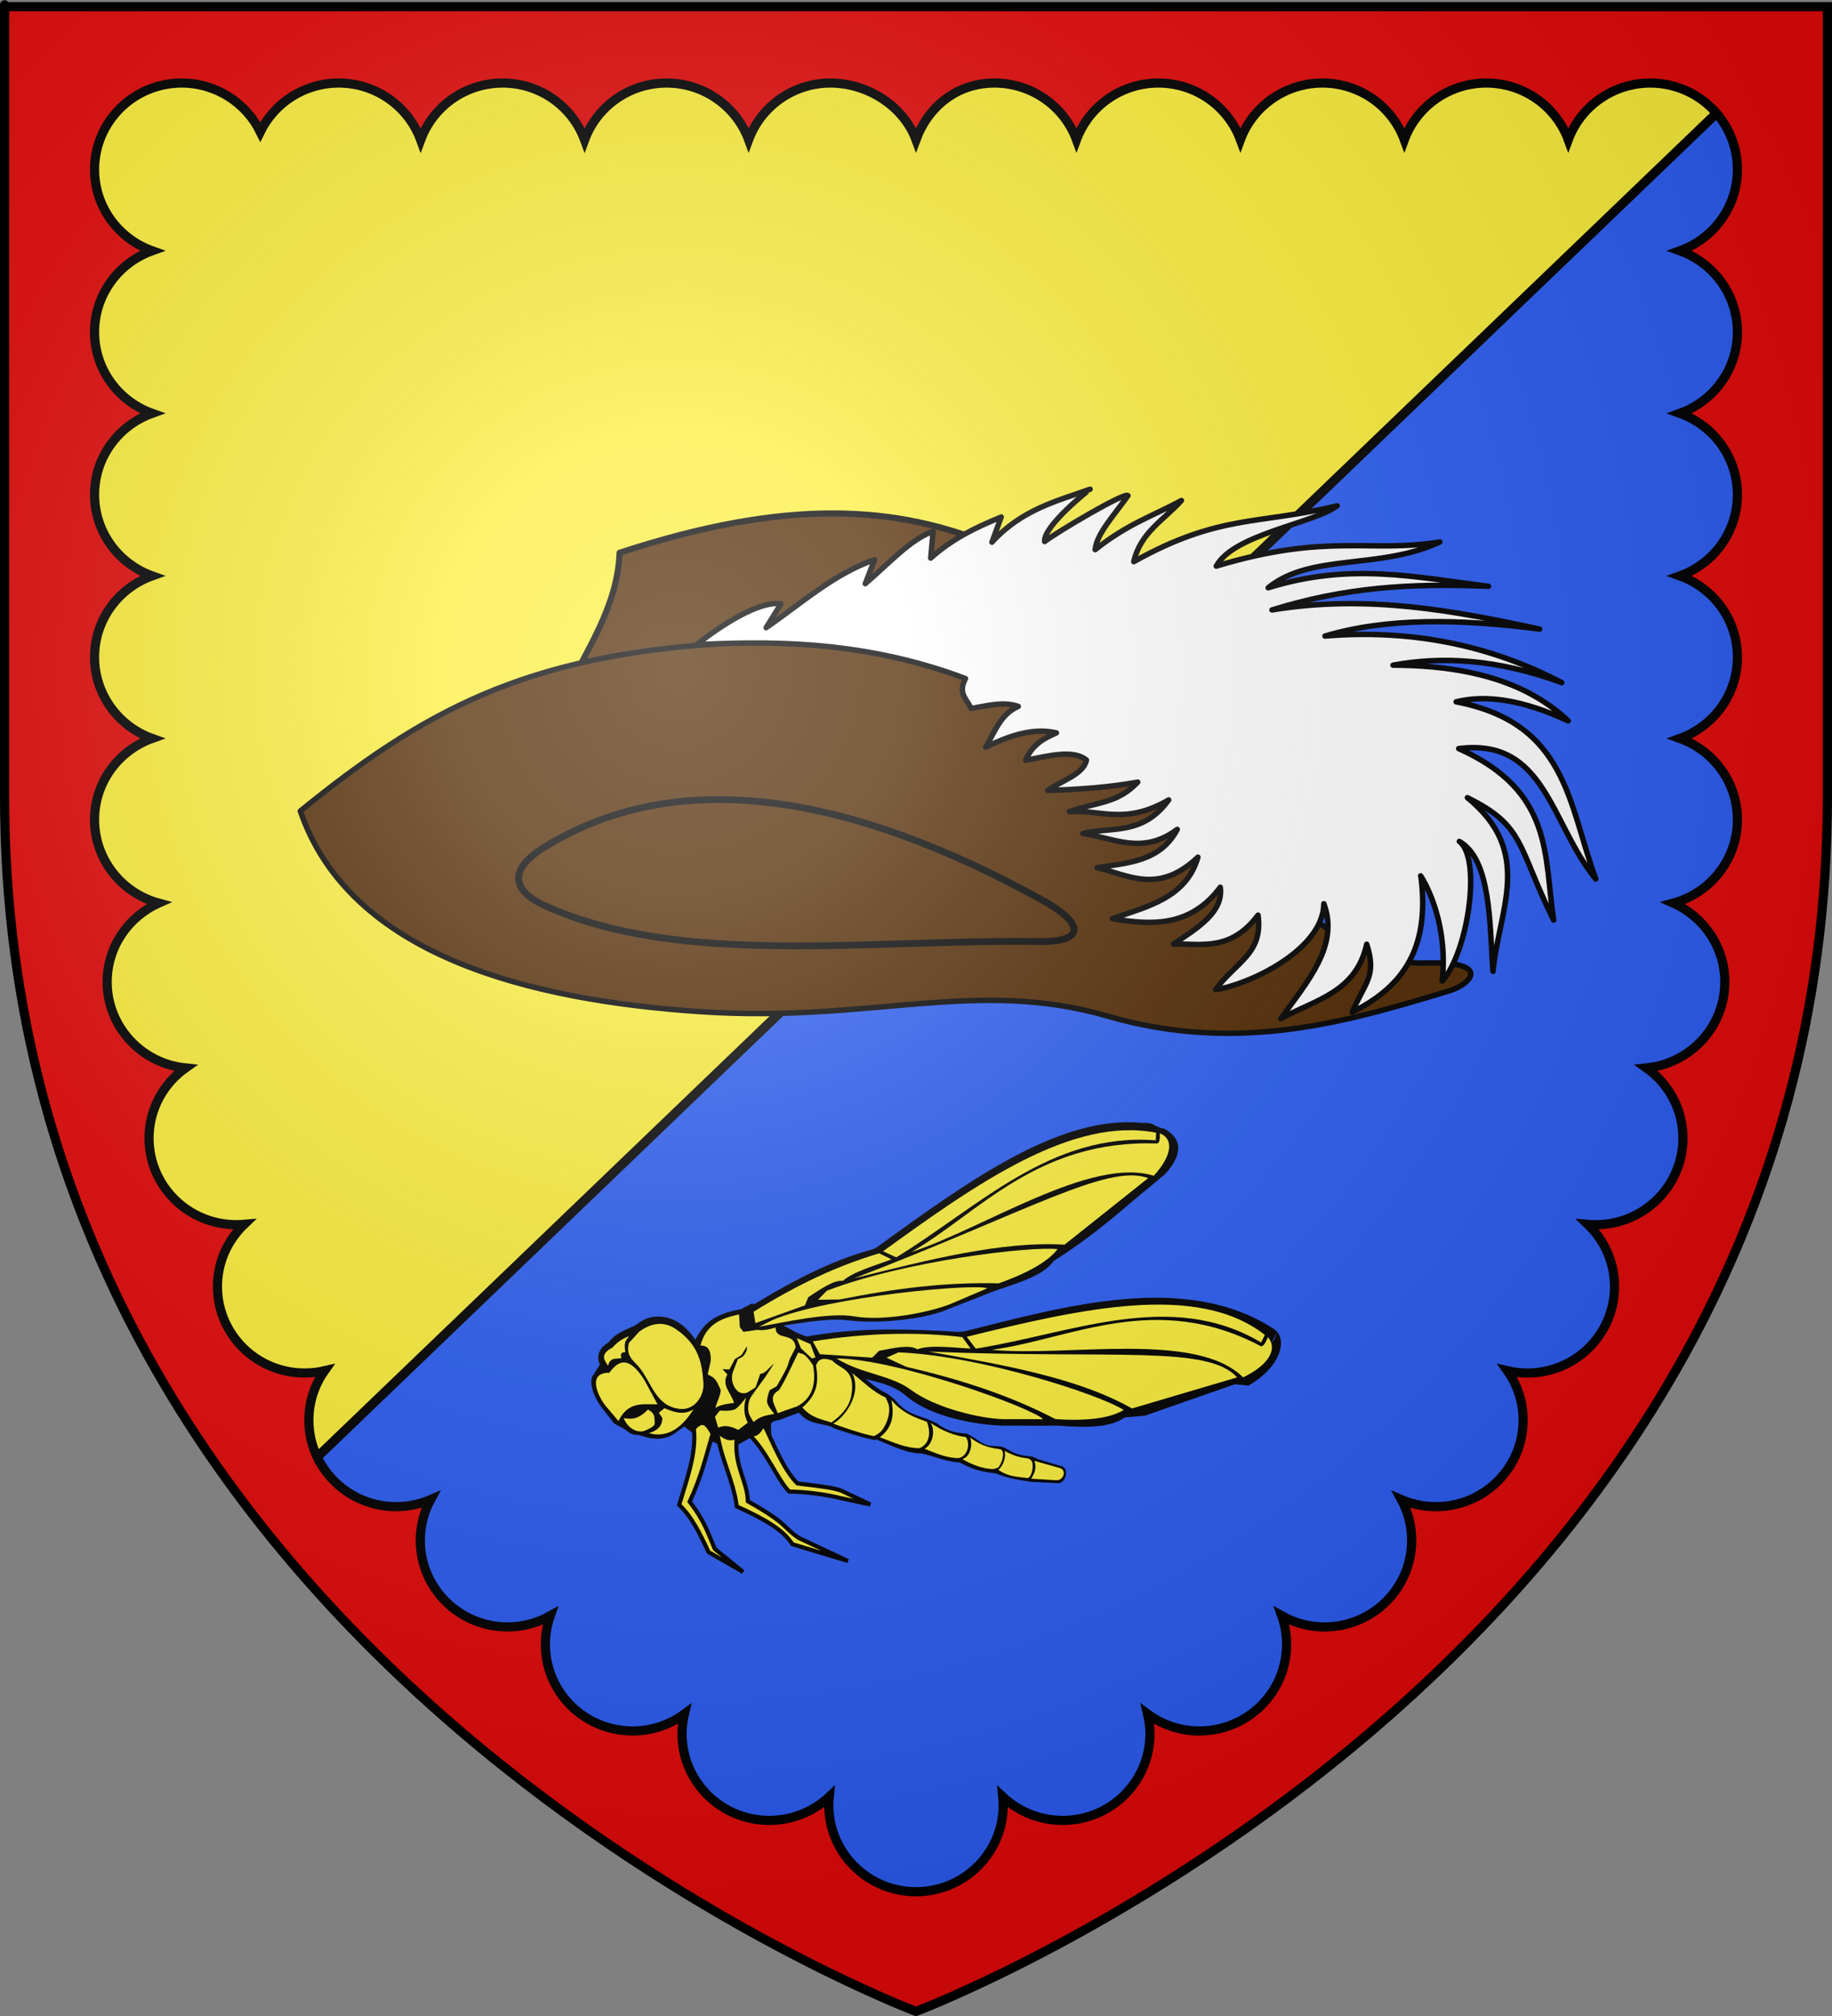
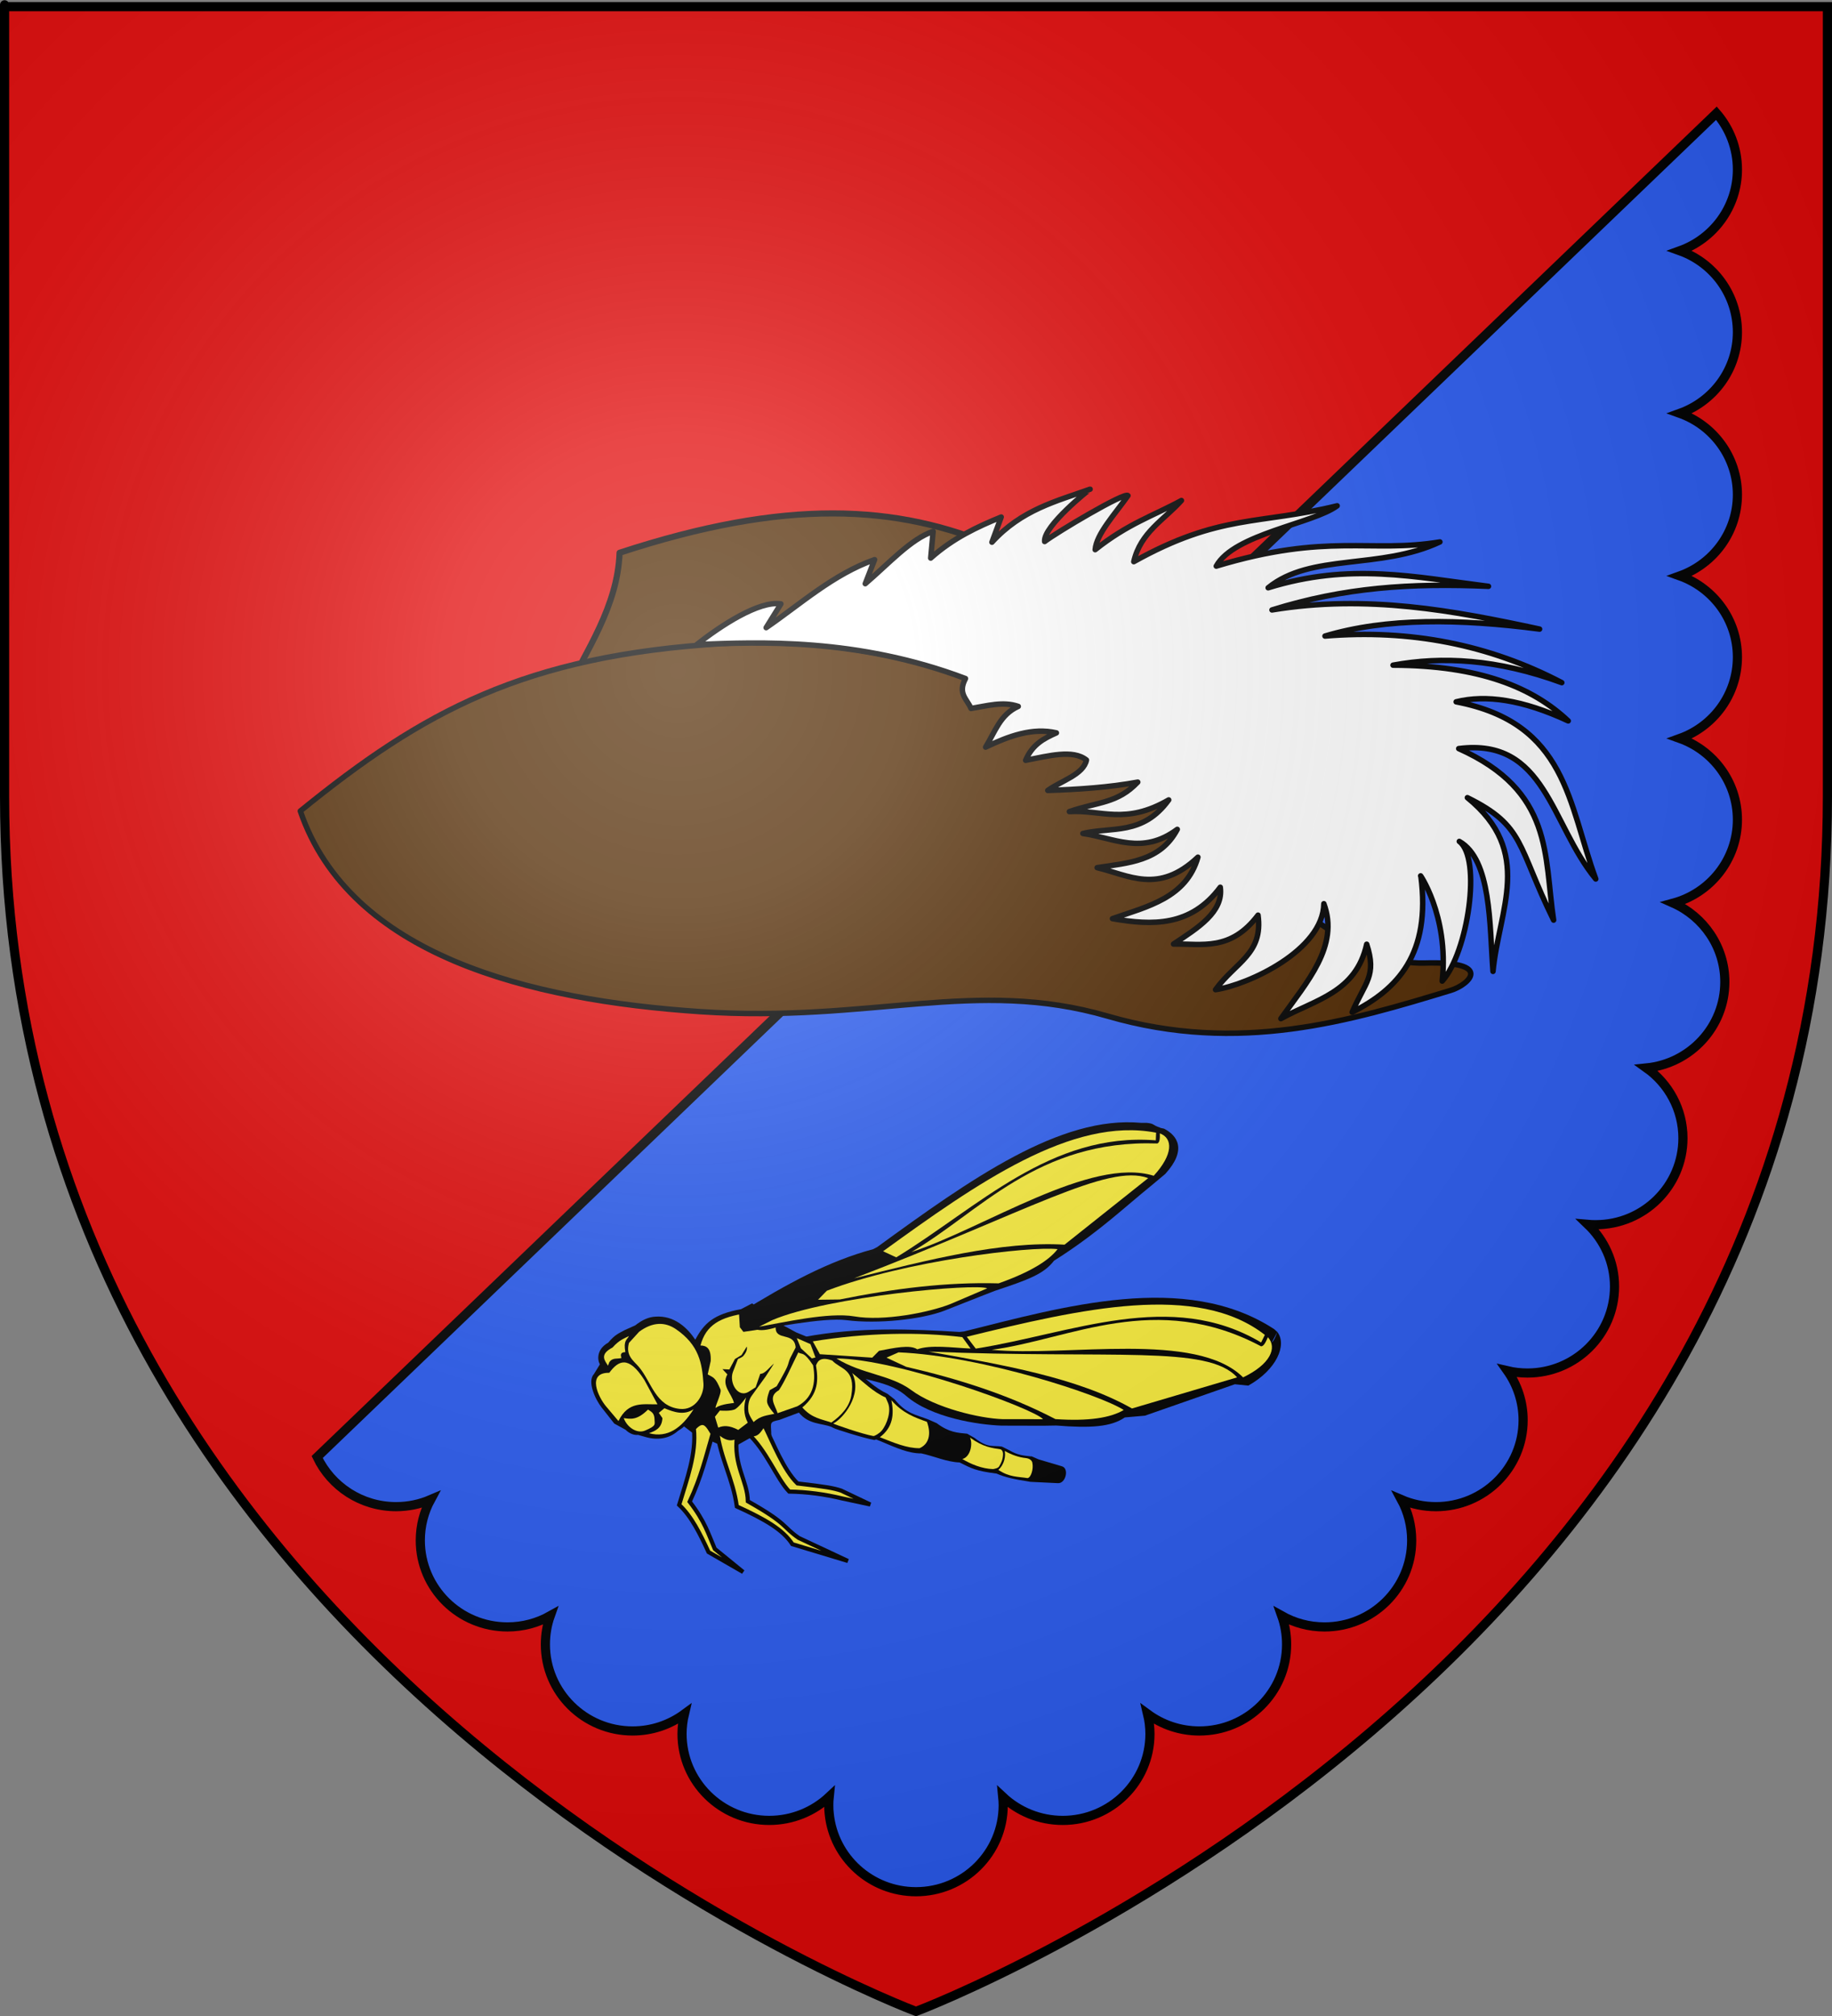
<svg xmlns="http://www.w3.org/2000/svg" xmlns:ns1="http://sodipodi.sourceforge.net/DTD/sodipodi-0.dtd" xmlns:ns2="http://www.inkscape.org/namespaces/inkscape" xmlns:xlink="http://www.w3.org/1999/xlink" height="660" width="600" version="1.0" id="svg2" ns1:version="0.32" ns2:version="0.46" ns1:docname="Blason ville fr Foucrainville (Eure).svg" ns2:export-filename="/Users/olivier/Desktop/Blason Rouge/Blason_Vide_3D.png" ns2:export-xdpi="144" ns2:export-ydpi="144" ns2:output_extension="org.inkscape.output.svg.inkscape">
  <rect width="100%" height="100%" fill="#808080" stroke="none" />
  <ns1:namedview ns2:window-height="975" ns2:window-width="1280" ns2:pageshadow="2" ns2:pageopacity="0.0" guidetolerance="10.0" gridtolerance="10.0" objecttolerance="10.0" borderopacity="1.0" bordercolor="#666666" pagecolor="#ffffff" id="base" showgrid="false" height="660px" ns2:zoom="1.1590904" ns2:cx="300.00013" ns2:cy="330.00014" ns2:window-x="-4" ns2:window-y="-4" ns2:current-layer="layer4" ns2:object-nodes="true" ns2:snap-global="true" ns2:window-maximized="1" />
  <desc id="desc4">Flag of Canton of Valais (Wallis)</desc>
  <defs id="defs6">
    <linearGradient id="linearGradient2893">
      <stop style="stop-color:white;stop-opacity:0.314;" offset="0" id="stop2895" />
      <stop id="stop2897" offset="0.19" style="stop-color:white;stop-opacity:0.251;" />
      <stop style="stop-color:#6b6b6b;stop-opacity:0.125;" offset="0.6" id="stop2901" />
      <stop style="stop-color:black;stop-opacity:0.125;" offset="1" id="stop2899" />
    </linearGradient>
    <radialGradient ns2:collect="always" xlink:href="#linearGradient2893" id="radialGradient3163" gradientUnits="userSpaceOnUse" gradientTransform="matrix(1.353,0,0,1.349,-77.629,-85.747)" cx="221.445" cy="226.331" fx="221.445" fy="226.331" r="300" />
  </defs>
  <g ns2:groupmode="layer" id="layer3" ns2:label="Fond écu" style="display:inline">
    <path id="path2855" style="fill:#e20909;fill-opacity:1;fill-rule:evenodd;stroke:none" d="m 300,658.5 c 0,0 298.5,-112.436 298.5,-398.182 0,-285.746 0,-258.818 0,-258.818 L 1.5,1.5 1.5,260.318 C 1.5,546.064 300,658.5 300,658.5 z" ns1:nodetypes="cccccc" />
    <rect y="528.002" x="1688.628" height="0" width="0" id="rect2398" style="fill:#2b5df2;fill-opacity:1;stroke:none;stroke-width:1.2;stroke-miterlimit:4;stroke-dasharray:none;stroke-opacity:1" />
    <rect y="553.598" x="1735.428" height="0" width="0" id="rect2408" style="fill:#2b5df2;fill-opacity:1;stroke:#000000;stroke-width:1.2;stroke-miterlimit:4;stroke-dasharray:none;stroke-opacity:1" />
    <path style="fill:#2b5df2;fill-opacity:1;fill-rule:evenodd;stroke:#000000;stroke-width:3;stroke-linecap:butt;stroke-linejoin:miter;stroke-miterlimit:4;stroke-opacity:1;stroke-dasharray:none;display:inline" d="m 103.875,477 c 4.57,9.603 14.427,16.25 25.844,16.25 4.024,0 7.839,-0.822 11.312,-2.312 -2.162,3.985 -3.375,8.536 -3.375,13.375 1e-5,15.626 12.797,28.312 28.562,28.312 5.096,0 9.856,-1.335 14,-3.656 -1.05,2.947 -1.594,6.104 -1.594,9.406 1.2e-4,15.626 12.797,28.312 28.562,28.312 6.36,0 12.221,-2.074 16.969,-5.562 -0.497,2.091 -0.781,4.291 -0.781,6.531 0,15.626 12.797,28.312 28.562,28.312 7.596,0 14.538,-2.951 19.656,-7.75 -0.044,0.442 -0.102,0.897 -0.125,1.344 -10e-4,0.023 10e-4,0.04 0,0.062 -0.022,0.46 -0.031,0.91 -0.031,1.375 1e-5,0.488 0.007,0.987 0.031,1.469 0.025,0.482 0.076,0.931 0.125,1.406 1.464,14.268 13.626,25.438 28.406,25.438 15.765,0 28.562,-12.687 28.562,-28.312 0,-0.941 -0.066,-1.864 -0.156,-2.781 5.118,4.799 12.061,7.75 19.656,7.75 15.765,0 28.563,-12.687 28.562,-28.312 0,-2.24 -0.284,-4.441 -0.781,-6.531 4.748,3.488 10.609,5.562 16.969,5.562 15.765,0 28.562,-12.687 28.562,-28.312 0,-3.302 -0.544,-6.459 -1.594,-9.406 4.144,2.321 8.904,3.656 14,3.656 15.765,0 28.562,-12.687 28.562,-28.312 0,-4.839 -1.213,-9.39 -3.375,-13.375 3.474,1.491 7.289,2.312 11.312,2.312 15.765,0 28.562,-12.687 28.562,-28.312 0,-6.028 -1.912,-11.595 -5.156,-16.188 2.103,0.49 4.309,0.75 6.562,0.75 15.765,0 28.531,-12.687 28.531,-28.312 0,-7.996 -3.366,-15.194 -8.75,-20.344 0.857,0.077 1.717,0.094 2.594,0.094 15.765,0 28.562,-12.687 28.562,-28.312 0,-9.476 -4.717,-17.861 -11.938,-23 14.396,-1.45 25.657,-13.507 25.656,-28.156 0,-11.486 -6.95,-21.376 -16.875,-25.812 12.099,-3.288 21,-14.281 21,-27.312 0,-12.247 -7.854,-22.652 -18.844,-26.594 10.989,-3.942 18.844,-14.378 18.844,-26.625 0,-12.247 -7.854,-22.652 -18.844,-26.594 10.989,-3.942 18.844,-14.347 18.844,-26.594 0,-12.247 -7.854,-22.683 -18.844,-26.625 10.989,-3.942 18.844,-14.347 18.844,-26.594 0,-12.247 -7.854,-22.683 -18.844,-26.625 10.989,-3.942 18.844,-14.347 18.844,-26.594 0,-7.041 -2.578,-13.483 -6.875,-18.438 L 103.875,477 z" id="path38078" ns1:nodetypes="cscsscsscsscssssssscsscsscsscsscsscsscscscscscscscc" />
    <g transform="matrix(1.4,0,0,1.4,-609.889,-1179.266)" ns2:label="Meubles" id="g2807" style="fill:#fcef3c" />
    <g transform="matrix(1.4,0,0,1.4,1091.019,-171.52)" ns2:label="Meubles" id="g4626" style="fill:#fcef3c" />
-     <path style="fill:#fcef3c;fill-opacity:1;fill-rule:evenodd;stroke:#000000;stroke-width:3;stroke-linecap:butt;stroke-linejoin:miter;stroke-miterlimit:4;stroke-opacity:1;stroke-dasharray:none;display:inline" d="m 59.5,27.188 c -15.765,0 -28.531,12.687 -28.531,28.312 -1.1e-5,12.247 7.854,22.652 18.844,26.594 -10.989,3.942 -18.844,14.378 -18.844,26.625 -1.1e-5,12.247 7.854,22.652 18.844,26.594 -10.989,3.942 -18.844,14.378 -18.844,26.625 -1.1e-5,12.247 7.854,22.652 18.844,26.594 -10.989,3.942 -18.844,14.347 -18.844,26.594 0,12.247 7.854,22.683 18.844,26.625 -10.989,3.942 -18.844,14.347 -18.844,26.594 0,13.032 8.9,24.025 21,27.312 -9.925,4.437 -16.875,14.326 -16.875,25.812 0,14.649 11.261,26.706 25.656,28.156 -7.221,5.139 -11.938,13.523 -11.938,23 0,15.626 12.797,28.312 28.562,28.312 0.877,-10e-6 1.737,-0.017 2.594,-0.094 -5.384,5.149 -8.75,12.348 -8.75,20.344 0,15.626 12.766,28.312 28.531,28.312 2.253,-10e-6 4.459,-0.26 6.562,-0.75 -3.244,4.593 -5.156,10.159 -5.156,16.188 0,4.31 0.978,8.405 2.719,12.062 L 562.156,37.063 c -5.239,-6.041 -12.995,-9.875 -21.656,-9.875 -12.317,0 -22.869,7.725 -26.875,18.562 -4,-10.848 -14.519,-18.562 -26.844,-18.562 -12.316,0 -22.838,7.725 -26.844,18.562 -4,-10.848 -14.52,-18.562 -26.844,-18.562 -12.317,0 -22.838,7.725 -26.844,18.562 -4,-10.848 -14.551,-18.562 -26.875,-18.562 -12.317,0 -22.807,7.725 -26.812,18.562 -4,-10.848 -14.551,-18.562 -26.875,-18.562 -12.317,0 -21.682,7.725 -25.688,18.562 -4,-10.848 -15.676,-18.562 -28,-18.562 -12.317,0 -22.807,7.725 -26.812,18.562 -4,-10.848 -14.551,-18.562 -26.875,-18.562 -12.344,0 -22.858,7.75 -26.844,18.625 -3.989,-10.87 -14.504,-18.625 -26.844,-18.625 -12.344,0 -22.858,7.75 -26.844,18.625 -3.989,-10.87 -14.504,-18.625 -26.844,-18.625 -11.303,0 -21.059,6.52 -25.688,15.969 C 80.622,33.707 70.803,27.188 59.5,27.188 l 0,-5e-5 z" id="path3138" ns1:nodetypes="cscscscscscscsscsscsccscscscscscscscscsccc" />
    <g id="layer4-7" ns2:label="Meubles" transform="translate(-700,-2.8023842e-4)">
      <g id="g14230" ns2:label="Meubles" transform="translate(350.535,299.022)" />
    </g>
  </g>
  <g ns2:groupmode="layer" id="layer4" ns2:label="Meubles">
    <g id="g4020">
      <path ns1:nodetypes="ccccc" id="path3931" d="M 184.72,227.97 C 192.156,212.774 202.254,198.497 202.919,180.965 C 257.302,163.137 293.48,165.064 326.337,179.085 C 328.874,211.705 342.619,238.262 354.13,263.92 L 184.72,227.97 z" style="fill:#502800;fill-opacity:1;stroke:#000000;stroke-width:2;stroke-linejoin:round;stroke-miterlimit:4;stroke-dasharray:none;stroke-opacity:1" />
      <path style="fill:#502800;fill-opacity:1;stroke:#000000;stroke-width:1.789;stroke-linejoin:round;stroke-miterlimit:4;stroke-dasharray:none;stroke-opacity:1" d="M 98.354,265.516 C 114.593,312.901 173.417,327.432 229.335,331.196 C 285.253,334.961 319.362,320.044 362.835,332.68 C 405.953,345.214 442.503,334.15 475.135,324.227 C 481.093,322.415 489.541,314.607 466.558,315.278 C 446.327,315.868 423.093,298.067 390.328,266.484 C 357.673,235.006 302.292,206.726 236.977,210.668 C 171.662,214.609 138.464,232.946 98.354,265.516 z" id="path3154" ns1:nodetypes="czzsszzc" />
-       <path style="fill:#502800;fill-opacity:1;stroke:#000000;stroke-width:2.236;stroke-linejoin:round;stroke-miterlimit:4;stroke-dasharray:none;stroke-opacity:1" d="M 178.244,296.4 C 169.046,292.207 165.228,285.425 178.246,277.391 C 216.739,253.632 269.566,255.213 340.889,294.415 C 356.874,303.201 353.901,308.441 340.594,308.245 C 284.414,307.417 222.812,316.717 178.244,296.4 z" id="path3928" ns1:nodetypes="cssss" />
      <path ns1:nodetypes="cccccccccccccccccccccccccccccccccccccccccccccccccccccccccccc" id="path3933" d="M 228.216,211.003 C 235.935,204.922 248.535,196.578 255.756,197.698 L 250.92,205.486 C 262.043,197.874 272.915,187.964 286.441,183.215 L 283.382,191.094 C 290.974,184.623 298.373,176.359 305.607,173.979 L 304.815,182.703 C 312.273,176.065 320.07,172.487 327.907,169.266 L 324.87,177.511 C 334.581,166.863 345.926,164.108 357.022,160.152 C 356.902,160.117 341.628,172.242 342.13,177.291 C 345.904,174.368 368.54,160.878 369.422,162.258 C 365.17,168.317 359.073,174.818 358.682,179.955 C 369.496,171.362 377.641,168.924 386.926,163.859 C 381.334,170.144 373.52,174.222 371.325,183.882 C 399.45,168.178 412.38,171.838 437.937,165.593 C 430.012,171.476 404.117,174.801 398.338,185.339 C 434.861,174.314 448.887,181.196 471.584,177.417 C 451.932,186.635 429.31,181.008 415.333,192.429 C 442.282,184.1 463.041,188.89 487.49,191.951 C 461.862,190.863 440.302,192.287 416.589,199.687 C 447.743,194.54 476.08,199.9 504.23,205.955 C 478.137,202.544 454.012,202.212 433.946,208.235 C 461.818,205.946 487.676,211.013 511.509,223.486 C 490.214,215.685 472.297,214.821 456.235,217.764 C 484.569,217.853 501.992,225.041 513.607,236.008 C 498.573,229.018 486.579,227.359 476.904,229.766 C 513.233,236.704 513.597,263.189 522.631,287.763 C 507.758,269.716 506.264,241.462 477.746,245.078 C 508.891,259.041 505.629,280.052 508.825,301.227 C 496.811,276.82 499.478,270.45 480.581,261.14 C 502.52,278.992 490.877,297.779 488.972,318.017 C 487.828,302.832 488.449,281.394 477.941,275.464 C 485.327,281.006 480.786,311.853 472.336,321.191 C 474.697,299.306 464.241,285.204 465.355,286.877 C 468.659,312.373 457.745,323.844 442.844,331.381 C 447.16,321.447 450.974,319.51 447.608,309.118 C 444.095,324.986 430.747,327.262 419.499,333.485 C 428.003,321.459 438.736,309.736 433.574,295.856 C 433.353,311.132 408.736,322.447 398.098,324.001 C 404.568,314.997 413.765,312.373 412.021,299.598 C 402.998,311.527 393.634,308.897 384.335,309.062 C 392.337,303.752 400.755,298.57 399.656,290.461 C 390.017,303.399 377.388,303.017 364.336,300.746 C 375.923,296.725 388.527,293.916 392.331,280.62 C 379.375,292.883 369.694,286.511 359.324,284.059 C 369.378,282.484 380.019,282.078 385.571,271.513 C 374.034,280.12 364.679,274.254 354.649,272.867 C 364.177,270.615 374.281,273.574 382.764,261.877 C 368.503,270.14 360.768,265.046 350.223,265.705 C 359.671,262.444 365.943,263.098 372.632,256.047 C 363.137,257.793 353.206,258.44 343.153,258.774 C 347.641,255.572 354.864,253.555 355.829,248.826 C 351.397,245.258 343.409,247.478 335.903,248.912 C 338.146,243.626 342.025,241.698 345.981,239.929 C 338.127,238.121 330.445,240.954 322.793,244.596 C 325.825,239.764 327.487,233.939 333.489,231.262 C 328.507,229.535 323.237,231.091 318.029,231.939 C 316.556,228.667 313.624,227.017 316.205,222.144 C 280.685,208.712 248.237,210.208 228.216,211.003 z" style="fill:#ffffff;fill-opacity:1;stroke:#000000;stroke-width:1.789;stroke-linejoin:round;stroke-miterlimit:4;stroke-dasharray:none;stroke-opacity:1" />
    </g>
    <g style="display:inline" id="g3945" transform="matrix(0.9,0,0,0.9,7.26,42.336)">
      <path ns1:nodetypes="ccccccccccccccccccccccccccsccccccccccccscccccccccccccccc" id="path4024" d="M 265.633,427.061 L 261.611,429.17 C 251.553,431.015 248.148,434.318 244.946,440.289 C 242.129,436.036 237.292,431.356 230.379,431.908 C 228.095,432.021 225.658,433.03 223.111,435.07 L 219.35,436.754 C 217.465,437.818 215.759,438.316 213.262,441.361 C 209.057,443.708 209.242,447.539 210.239,449.24 L 208.098,452.739 C 205.463,455.526 208.686,462.164 210.808,464.873 L 215.461,470.786 L 219.541,473.02 C 220.878,474.344 222.552,475.094 224.131,474.911 L 226.777,475.667 C 231.124,476.93 235.412,476.342 238.626,473.48 C 239.363,472.952 240.201,472.531 240.863,471.823 L 243.747,474.04 L 253.132,478.213 C 254.959,477.399 255.965,477.149 259.404,479.115 L 264.777,476.095 L 272.604,475.448 C 272.639,471.101 271.744,470.396 274.302,469.747 L 275.513,469.472 L 282.647,466.811 C 286.236,471.203 290.89,470.604 294.479,472.002 L 295.149,472.346 C 295.731,472.78 306.243,476.082 310.066,476.767 C 310.197,476.791 310.436,476.709 310.736,476.561 L 312.457,477.248 C 317.802,479.503 322.494,481.681 327.215,481.648 C 331.655,482.584 336.437,484.776 341.115,484.937 C 345.456,487.106 347.086,488.042 354.585,488.983 C 357.604,490.348 361.5,491.139 365.521,491.743 L 366.86,491.984 C 370.539,492.146 373.221,492.308 376.9,492.47 C 379.778,492.659 381.034,487.156 378.436,486.361 L 369.864,483.814 L 367.25,482.68 L 367.091,482.748 C 366.941,482.714 366.777,482.697 366.612,482.68 C 364.28,482.427 362.068,482.217 359.334,480.557 L 356.54,479.173 C 353.314,478.625 351.604,479.916 346.59,476.025 L 343.902,474.489 C 340.336,474.126 337.338,474.053 332.79,470.644 L 329.757,469.302 C 325.318,467.568 321.807,467.296 317.49,462.002 L 314.89,459.972 C 310.323,457.859 306.722,454.253 302.823,450.94 L 294.798,446.585 L 293.906,442.632 L 281.634,437.614 L 273.792,433.351 L 265.632,427.06 L 265.632,427.061 L 265.633,427.061 L 265.633,427.061 z" style="fill:#000000;stroke:none" />
      <path ns1:nodetypes="cccccccscccccccccccc" id="path4056" d="M 342.757,437.279 L 341.066,437.468 C 324.357,436.462 304.486,435.503 284.462,439.321 L 278.382,437.884 L 279.943,442.346 L 282.316,447.978 L 293.913,449.053 C 303.567,456.02 313.858,453.967 321.721,460.76 C 330.836,468.635 347.721,471.219 356.38,471.541 L 371.596,471.579 L 376.31,471.502 C 388.895,472.495 396.244,472.015 401.253,468.558 L 408.588,467.915 L 441.299,456.488 L 446.191,456.984 C 456.495,451.229 460.389,442.138 456.746,437.467 C 456.21,438.94 455.544,440.738 454.73,441.286 L 456.746,437.467 L 455.608,436.446 C 423.173,415.256 378.532,428.388 342.757,437.279 L 342.757,437.279 z" style="fill:#000000;stroke:none" />
-       <path ns1:nodetypes="ccssc" id="path3930" d="M 368.377,484.362 C 369.307,487.372 368.204,489.074 367.182,490.847 L 376.246,491.4 C 379.067,491.572 380.173,487.708 377.625,486.985 L 368.377,484.362 L 368.377,484.362 z" style="fill:#fcef3c;stroke:none;stroke-width:1px;stroke-linecap:butt;stroke-linejoin:miter;stroke-opacity:1" />
      <path ns1:nodetypes="ccccsc" id="path3932" d="M 357.534,480.748 C 357.962,482.465 357.458,485.695 355.223,487.633 C 359.218,490.324 362.33,490.078 365.863,490.628 C 367.111,490.474 368.092,487.27 367.608,485.092 C 367.51,484.262 366.645,483.485 365.185,483.338 C 362.898,483.108 360.214,482.257 357.534,480.748 L 357.534,480.748 z" style="fill:#fcef3c;stroke:none;stroke-width:1px;stroke-linecap:butt;stroke-linejoin:miter;stroke-opacity:1" />
      <path ns1:nodetypes="cccsscc" id="path3934" d="M 344.918,475.896 C 345.989,478.042 345.15,482.929 342.117,483.699 C 345.205,485.52 349.259,487.254 353.329,487.356 C 354.265,487.174 355.174,486.98 355.547,486.339 C 356.333,484.988 356.837,483.931 356.941,482.11 C 356.988,481.292 356.784,480.618 356.109,480.17 C 352.946,479.671 349.834,479.432 344.918,475.896 z" style="fill:#fcef3c;stroke:none;stroke-width:1px;stroke-linecap:butt;stroke-linejoin:miter;stroke-opacity:1" />
-       <path ns1:nodetypes="ccccc" id="path3936" d="M 330.547,470.535 C 332.343,472.999 331.549,478.231 328.375,479.962 C 332.472,481.58 336.823,483.489 340.92,483.336 C 344.49,482.404 344.962,477.481 343.325,475.663 C 339.829,475.334 335.005,473.634 330.547,470.535 L 330.547,470.535 z" style="fill:#fcef3c;stroke:none;stroke-width:1px;stroke-linecap:butt;stroke-linejoin:miter;stroke-opacity:1" />
      <path ns1:nodetypes="ccccc" id="path3938" d="M 329.253,470.166 C 330.967,474.877 329.773,478.37 326.558,479.754 C 321.929,479.783 317.349,477.807 312.108,475.757 C 316.798,472.254 317.392,467.531 316.314,462.31 C 320.545,467.123 324.901,468.589 329.253,470.166 L 329.253,470.166 z" style="fill:#fcef3c;stroke:none;stroke-width:1px;stroke-linecap:butt;stroke-linejoin:miter;stroke-opacity:1" />
      <path ns1:nodetypes="ccssscc" id="path3940" d="M 302.058,452.436 C 306.013,460.417 298.493,469.201 295.133,470.76 C 295.704,471.155 305.994,474.697 309.742,475.32 C 310.191,475.395 311.975,474.346 312.782,473.378 C 314.741,471.027 316.346,466.199 315.062,463.245 L 314.218,461.302 C 309.74,459.382 305.88,455.447 302.058,452.436 z" style="fill:#fcef3c;stroke:none;stroke-width:1px;stroke-linecap:butt;stroke-linejoin:miter;stroke-opacity:1" />
      <path ns1:nodetypes="cscccc" id="path3942" d="M 294.795,447.876 C 297.786,451.156 303.421,450.732 301.72,460.627 C 301.026,464.664 298.128,467.839 294.458,470.422 C 290.939,469.152 287.421,468.926 283.902,464.933 C 289.956,459.839 289.692,454.744 288.884,449.649 C 289.581,447.694 290.969,446.478 294.795,447.876 z" style="fill:#fcef3c;stroke:none;stroke-width:1px;stroke-linecap:butt;stroke-linejoin:miter;stroke-opacity:1" />
      <path ns1:nodetypes="cccccc" id="path3944" d="M 274.91,467.013 L 282.076,464.506 C 287.517,461.547 289.05,456.355 287.808,449.578 C 284.277,444.297 283.954,445.891 282.434,444.92 C 280.046,449.736 277.489,455.564 275.388,458.654 C 271.247,460.972 274.006,464.102 274.91,467.013 L 274.91,467.013 z" style="fill:#fcef3c;stroke:none;stroke-width:1px;stroke-linecap:butt;stroke-linejoin:miter;stroke-opacity:1" />
      <path ns1:nodetypes="ccccsscccccccsccccccccsccsccscccc" id="path3946" d="M 263.938,430.594 C 253.944,432.025 248.859,434.908 246.827,442.39 C 249.085,442.421 250.755,443.407 250.562,448.031 L 249.469,452.906 C 251.635,454.117 252.267,453.986 254.125,458.406 C 254.683,459.732 251.424,465.9 252.594,464.969 C 254.185,463.702 259.031,463.312 259.031,463.312 C 258.229,459.851 254.318,456.99 256.625,452.906 L 254.844,451 L 257.344,451.125 L 259.375,447.312 L 261.781,445.875 L 263.688,442.781 C 263.978,443.929 263.254,445.213 262.5,446.125 C 262,446.73 260.469,447.312 260.469,447.312 L 258.656,451.969 C 257.152,455.88 260.456,461.774 264.531,459.125 L 266.906,457.594 L 268.594,452.688 C 270.266,452.792 271.922,450.277 273.594,448.969 L 270.5,453.75 L 265.469,460.688 C 264.324,462.268 264.03,464.471 264.281,466.406 C 264.465,467.819 266.188,470.25 266.188,470.25 C 268.695,467.867 271.211,467.84 273.719,467.25 C 273.719,467.25 271.379,464.683 271.094,463.062 C 270.833,461.578 272.031,458.656 272.031,458.656 L 274.562,457.219 C 274.562,457.219 277.286,452.627 278.375,450.188 C 278.858,449.107 279.02,447.895 279.562,446.844 L 281.469,443.125 C 281.057,437.284 274.111,440.913 274.188,435.844 C 268.356,437.65 263.747,437.451 263.938,430.594 z" style="fill:#fcef3c;stroke:none;stroke-width:1px;stroke-linecap:butt;stroke-linejoin:miter;stroke-opacity:1" />
      <path ns1:nodetypes="ccccccsc" id="path3951" d="M 263.446,461.281 C 262.56,464.211 262.393,467.23 264.043,470.477 L 260.58,473.104 C 257.209,471.317 255.086,471.528 253.295,472.268 L 252.101,468.327 L 253.892,466.058 C 253.892,466.058 258.148,466.445 259.624,465.461 C 261.195,464.414 263.446,461.281 263.446,461.281 L 263.446,461.281 z" style="fill:#fcef3c;stroke:none;stroke-width:1px;stroke-linecap:butt;stroke-linejoin:miter;stroke-opacity:1" />
      <path ns1:nodetypes="ccssssc" id="path3953" d="M 224.514,437.397 L 220.812,441.457 C 219.514,446.176 222.521,447.903 224.514,450.294 C 229.006,455.685 230.473,464.528 239.322,465.461 C 244.984,466.058 248.195,460.34 247.921,456.265 C 247.434,449.015 246.392,442.241 237.889,436.441 C 234.044,433.818 229.508,433.688 224.514,437.397 z" style="fill:#fcef3c;stroke:none;stroke-width:1px;stroke-linecap:butt;stroke-linejoin:miter;stroke-opacity:1" />
      <path ns1:nodetypes="cccccs" id="path3955" d="M 212.452,464.506 C 209.769,461.327 205.243,452.203 213.647,452.324 C 216.92,447.899 220.63,445.823 226.425,454.952 L 231.202,463.789 C 226.068,463.915 220.608,462.477 216.99,469.88 L 212.452,464.506 z" style="fill:#fcef3c;stroke:none;stroke-width:1px;stroke-linecap:butt;stroke-linejoin:miter;stroke-opacity:1" />
      <path ns1:nodetypes="ccssc" id="path3957" d="M 218.901,468.805 C 221.361,469.129 223.733,469.701 227.738,465.7 C 229.059,466.559 230.079,466.958 230.127,469.402 C 230.16,471.094 230.832,471.592 226.664,473.343 C 223.8,474.546 220.185,472.263 218.901,468.805 L 218.901,468.805 z" style="fill:#fcef3c;stroke:none;stroke-width:1px;stroke-linecap:butt;stroke-linejoin:miter;stroke-opacity:1" />
      <path ns1:nodetypes="cccccc" id="path3959" d="M 233.71,465.222 C 237.252,466.655 240.795,467.895 244.338,465.58 C 240.061,472.322 234.916,476.135 228.097,474.298 C 230.482,473.435 232.791,472.475 232.993,468.805 L 231.679,466.894 L 233.71,465.222 z" style="fill:#fcef3c;stroke:none;stroke-width:1px;stroke-linecap:butt;stroke-linejoin:miter;stroke-opacity:1" />
      <path ns1:nodetypes="ccccccc" id="path3961" d="M 220.812,438.949 C 218.964,439.916 217.289,440.361 214.841,443.129 C 209.767,445.755 212.216,448.063 213.179,449.742 L 213.647,448.503 C 214.819,446.684 216.571,447.373 218.065,446.95 C 217.754,445.871 217.607,444.868 219.498,444.801 C 218.723,440.423 220.132,440.416 220.812,438.949 L 220.812,438.949 z" style="fill:#fcef3c;stroke:none;stroke-width:1px;stroke-linecap:butt;stroke-linejoin:miter;stroke-opacity:1" />
      <g transform="matrix(0.99,0,0,1,2.835,0.119)" id="g3977">
        <path style="fill:#fcef3c;stroke:none" d="M 344.344,439.098 L 347.655,443.412 C 382.887,437.906 419.343,421.618 452.543,441.179 L 453.923,438.419 C 429.021,419.195 386.471,428.894 344.344,439.098 z" id="path3963" ns1:nodetypes="ccccc" />
-         <path style="fill:#fcef3c;stroke:none" d="M 353.508,443.838 C 381.235,446.518 428.632,436.839 445.921,453.872 C 455.925,449.116 458.567,443.11 455.03,439.25 C 454.391,440.745 453.541,442.676 452.499,442.558 C 413.685,422.198 382.328,440.074 353.508,443.838 z" id="path3965" ns1:nodetypes="ccccc" />
+         <path style="fill:#fcef3c;stroke:none" d="M 353.508,443.838 C 381.235,446.518 428.632,436.839 445.921,453.872 C 455.925,449.116 458.567,443.11 455.03,439.25 C 454.391,440.745 453.541,442.676 452.499,442.558 C 413.685,422.198 382.328,440.074 353.508,443.838 " id="path3965" ns1:nodetypes="ccccc" />
        <path style="fill:#fcef3c;stroke:none" d="M 330.301,444.49 C 397.924,447.282 433.026,442.009 443.713,453.872 L 405.081,465.186 C 384.994,453.931 357.551,449.298 330.301,444.49 L 330.301,444.49 z" id="path3967" ns1:nodetypes="cccc" />
        <path style="fill:#fcef3c;stroke:none" d="M 402.046,465.738 C 397.182,468.594 389.154,469.869 376.935,469.049 C 359.863,460.239 341.296,454.417 322.023,450.009 L 314.849,446.698 L 319.264,444.766 C 349.978,446.036 393.737,460.367 402.046,465.738 z" id="path3969" ns1:nodetypes="cccccc" />
        <path style="fill:#fcef3c;stroke:none" d="M 342.719,439.247 L 345.754,443.386 C 338.818,443.073 331.052,441.93 326.162,443.662 C 323.452,441.865 317.646,443.164 312.089,444.214 L 309.606,446.698 L 290.348,445.444 L 287.761,440.776 C 307.202,437.621 326.946,437.268 342.719,439.247 L 342.719,439.247 z" id="path3971" ns1:nodetypes="cccccccc" />
        <path style="fill:#fcef3c;stroke:none" d="M 296.456,446.993 C 305.829,452.751 316.315,452.881 323.949,458.495 C 332.799,465.003 349.185,468.809 357.592,469.075 L 372.367,469.083 C 369.377,465.363 318.885,447.107 296.456,446.993 L 296.456,446.993 z" id="path3973" ns1:nodetypes="csccc" />
        <path style="fill:#fcef3c;stroke:none" d="M 281.868,439.597 L 283.376,443.281 L 287.395,446.966 L 288.735,446.631 L 286.893,441.774 L 281.868,439.597 L 281.868,439.597 z" id="path3975" />
      </g>
      <path ns1:nodetypes="ccccccscccccccccccc" id="path4072" d="M 407.177,361.402 C 377.75,358.693 345.052,381.91 311.185,406.559 L 309.665,407.358 C 293.562,411.671 278.665,419.744 260.854,430.724 L 261.167,435.75 L 262.455,437.436 C 271.661,436.255 291.428,432.075 299.98,433.18 C 311.298,434.641 327.05,432.924 335.346,429.827 L 349.758,424.144 L 353.985,422.503 C 366.2,418.441 371.774,416.404 375.478,411.564 L 378.237,409.793 C 392.518,400.416 401.119,392.156 410.98,384.163 L 415.97,379.988 C 423.995,371.166 420.383,366.011 415.528,363.519 L 414.147,363.229 L 414.151,363.155 C 411.218,362.265 412.22,361.684 409.176,361.403 L 407.177,361.402 L 407.177,361.402 z" style="fill:#000000;stroke:none" />
      <g transform="translate(-116.987,30.518)" id="g4009">
        <path ns1:nodetypes="ccccc" id="path3988" d="M 430.272,377.597 L 435.071,379.816 C 464.825,361.652 491.224,334.25 529.519,337.247 L 529.63,334.469 C 499.02,328.521 464.349,352.936 430.272,377.597 L 430.272,377.597 z" style="fill:#fcef3c;stroke:none" />
        <path ns1:nodetypes="ccccc" id="path3990" d="M 440.569,377.888 C 466.892,369.293 505.978,343.011 528.758,350.136 C 535.883,342.384 535.797,336.476 530.981,334.714 C 531.019,336.177 531.047,338.076 530.051,338.386 C 486.319,336.919 465.215,363.631 440.569,377.888 L 440.569,377.888 z" style="fill:#fcef3c;stroke:none" />
        <path ns1:nodetypes="cccc" id="path3992" d="M 419.738,387.435 C 482.383,363.43 512.116,345.505 526.75,350.994 L 496.312,375.199 C 473.383,373.857 446.509,380.754 419.738,387.435 z" style="fill:#fcef3c;stroke:none" />
        <path ns1:nodetypes="cccccc" id="path3994" d="M 493.78,376.826 C 490.542,381.038 483.77,385.193 472.32,389.274 C 453.145,388.748 433.85,391.231 414.498,395.136 L 406.602,395.233 L 409.816,391.948 C 438.271,381.046 483.999,375.69 493.78,376.827 L 493.78,376.826 z" style="fill:#fcef3c;stroke:none" />
-         <path ns1:nodetypes="cccccccc" id="path3996" d="M 428.856,378.349 L 433.332,380.534 C 426.895,382.974 419.36,385.062 415.631,388.37 C 412.422,387.963 407.681,391.275 403.064,394.287 L 401.835,397.27 L 383.805,403.734 L 383.159,399.597 C 399.529,389.479 413.693,382.869 428.856,378.349 L 428.856,378.349 z" style="fill:#fcef3c;stroke:none" />
        <path ns1:nodetypes="cscccc" id="path3998" d="M 385.145,405.047 C 393.896,403.522 410.498,399.689 419.766,401.285 C 430.51,403.135 446.987,399.861 454.742,396.811 L 468.18,391.077 C 463.92,389.215 410.442,393.998 390.001,402.62 L 385.145,405.047 L 385.145,405.047 z" style="fill:#fcef3c;stroke:none" />
      </g>
      <path ns1:nodetypes="cccccccc" id="path4017" d="M 244.422,472.517 C 245.425,481.8 241.844,491.082 239.082,500.365 C 243.582,504.521 246.719,510.949 249.763,517.531 L 262.352,524.779 L 252.052,516.387 C 249.757,511.097 248.447,506.37 242.897,499.22 C 247.122,490.241 248.923,482.474 251.289,474.424 C 249.615,471.739 248.148,468.363 244.422,472.517 L 244.422,472.517 z" style="fill:#fcef3c;stroke:#000000;stroke-width:1.5;stroke-opacity:1" />
      <path ns1:nodetypes="cccccccc" id="path4019" d="M 252.815,473.095 C 254.119,483.675 258.656,490.651 260.063,500.943 C 270.551,505.735 276.881,509.43 280.281,514.676 L 300.5,520.779 L 282.57,512.387 C 276.544,508.221 278.859,507.398 264.074,499.057 C 263.957,491.589 258.734,485.988 260.127,475.284 C 258.523,476.637 255.893,476.656 252.815,473.095 L 252.815,473.095 z" style="fill:#fcef3c;stroke:#000000;stroke-width:1.5;stroke-opacity:1" />
      <path ns1:nodetypes="cccccccc" id="path4021" d="M 263.862,474.163 C 270.82,480.434 274.518,490.737 279.123,495.534 C 285.514,495.635 291.969,496.473 298.49,498.052 L 308.636,500.227 L 298.031,495.182 C 295.169,494.243 292.645,493.8 282.146,492.578 C 277.113,487.713 273.321,477.891 269.937,471.064 C 268.121,473.142 267.491,475.876 263.862,474.163 z" style="fill:#fcef3c;stroke:#000000;stroke-width:1.5;stroke-opacity:1" />
    </g>
  </g>
  <g ns2:groupmode="layer" id="layer2" ns2:label="Reflet final" ns1:insensitive="true">
    <path ns1:nodetypes="cccccc" d="M 300,658.5 C 300,658.5 598.5,546.18 598.5,260.728 C 598.5,-24.723 598.5,2.176 598.5,2.176 L 1.5,2.176 L 1.5,260.728 C 1.5,546.18 300,658.5 300,658.5 z " style="opacity:1;fill:url(#radialGradient3163);fill-opacity:1;fill-rule:evenodd;stroke:none;stroke-width:1px;stroke-linecap:butt;stroke-linejoin:miter;stroke-opacity:1" id="path2875" ns2:export-xdpi="144" ns2:export-ydpi="144" />
  </g>
  <g ns2:groupmode="layer" id="layer1" ns2:label="Contour final" ns1:insensitive="true">
    <path ns1:nodetypes="cccccc" d="M 300,658.5 C 300,658.5 1.5,546.18 1.5,260.728 C 1.5,-24.723 1.5,2.176 1.5,2.176 L 598.5,2.176 L 598.5,260.728 C 598.5,546.18 300,658.5 300,658.5 z " style="opacity:1;fill:none;fill-opacity:1;fill-rule:evenodd;stroke:#000000;stroke-width:3;stroke-linecap:butt;stroke-linejoin:miter;stroke-miterlimit:4;stroke-dasharray:none;stroke-opacity:1" id="path1411" ns2:export-xdpi="144" ns2:export-ydpi="144" />
  </g>
</svg>